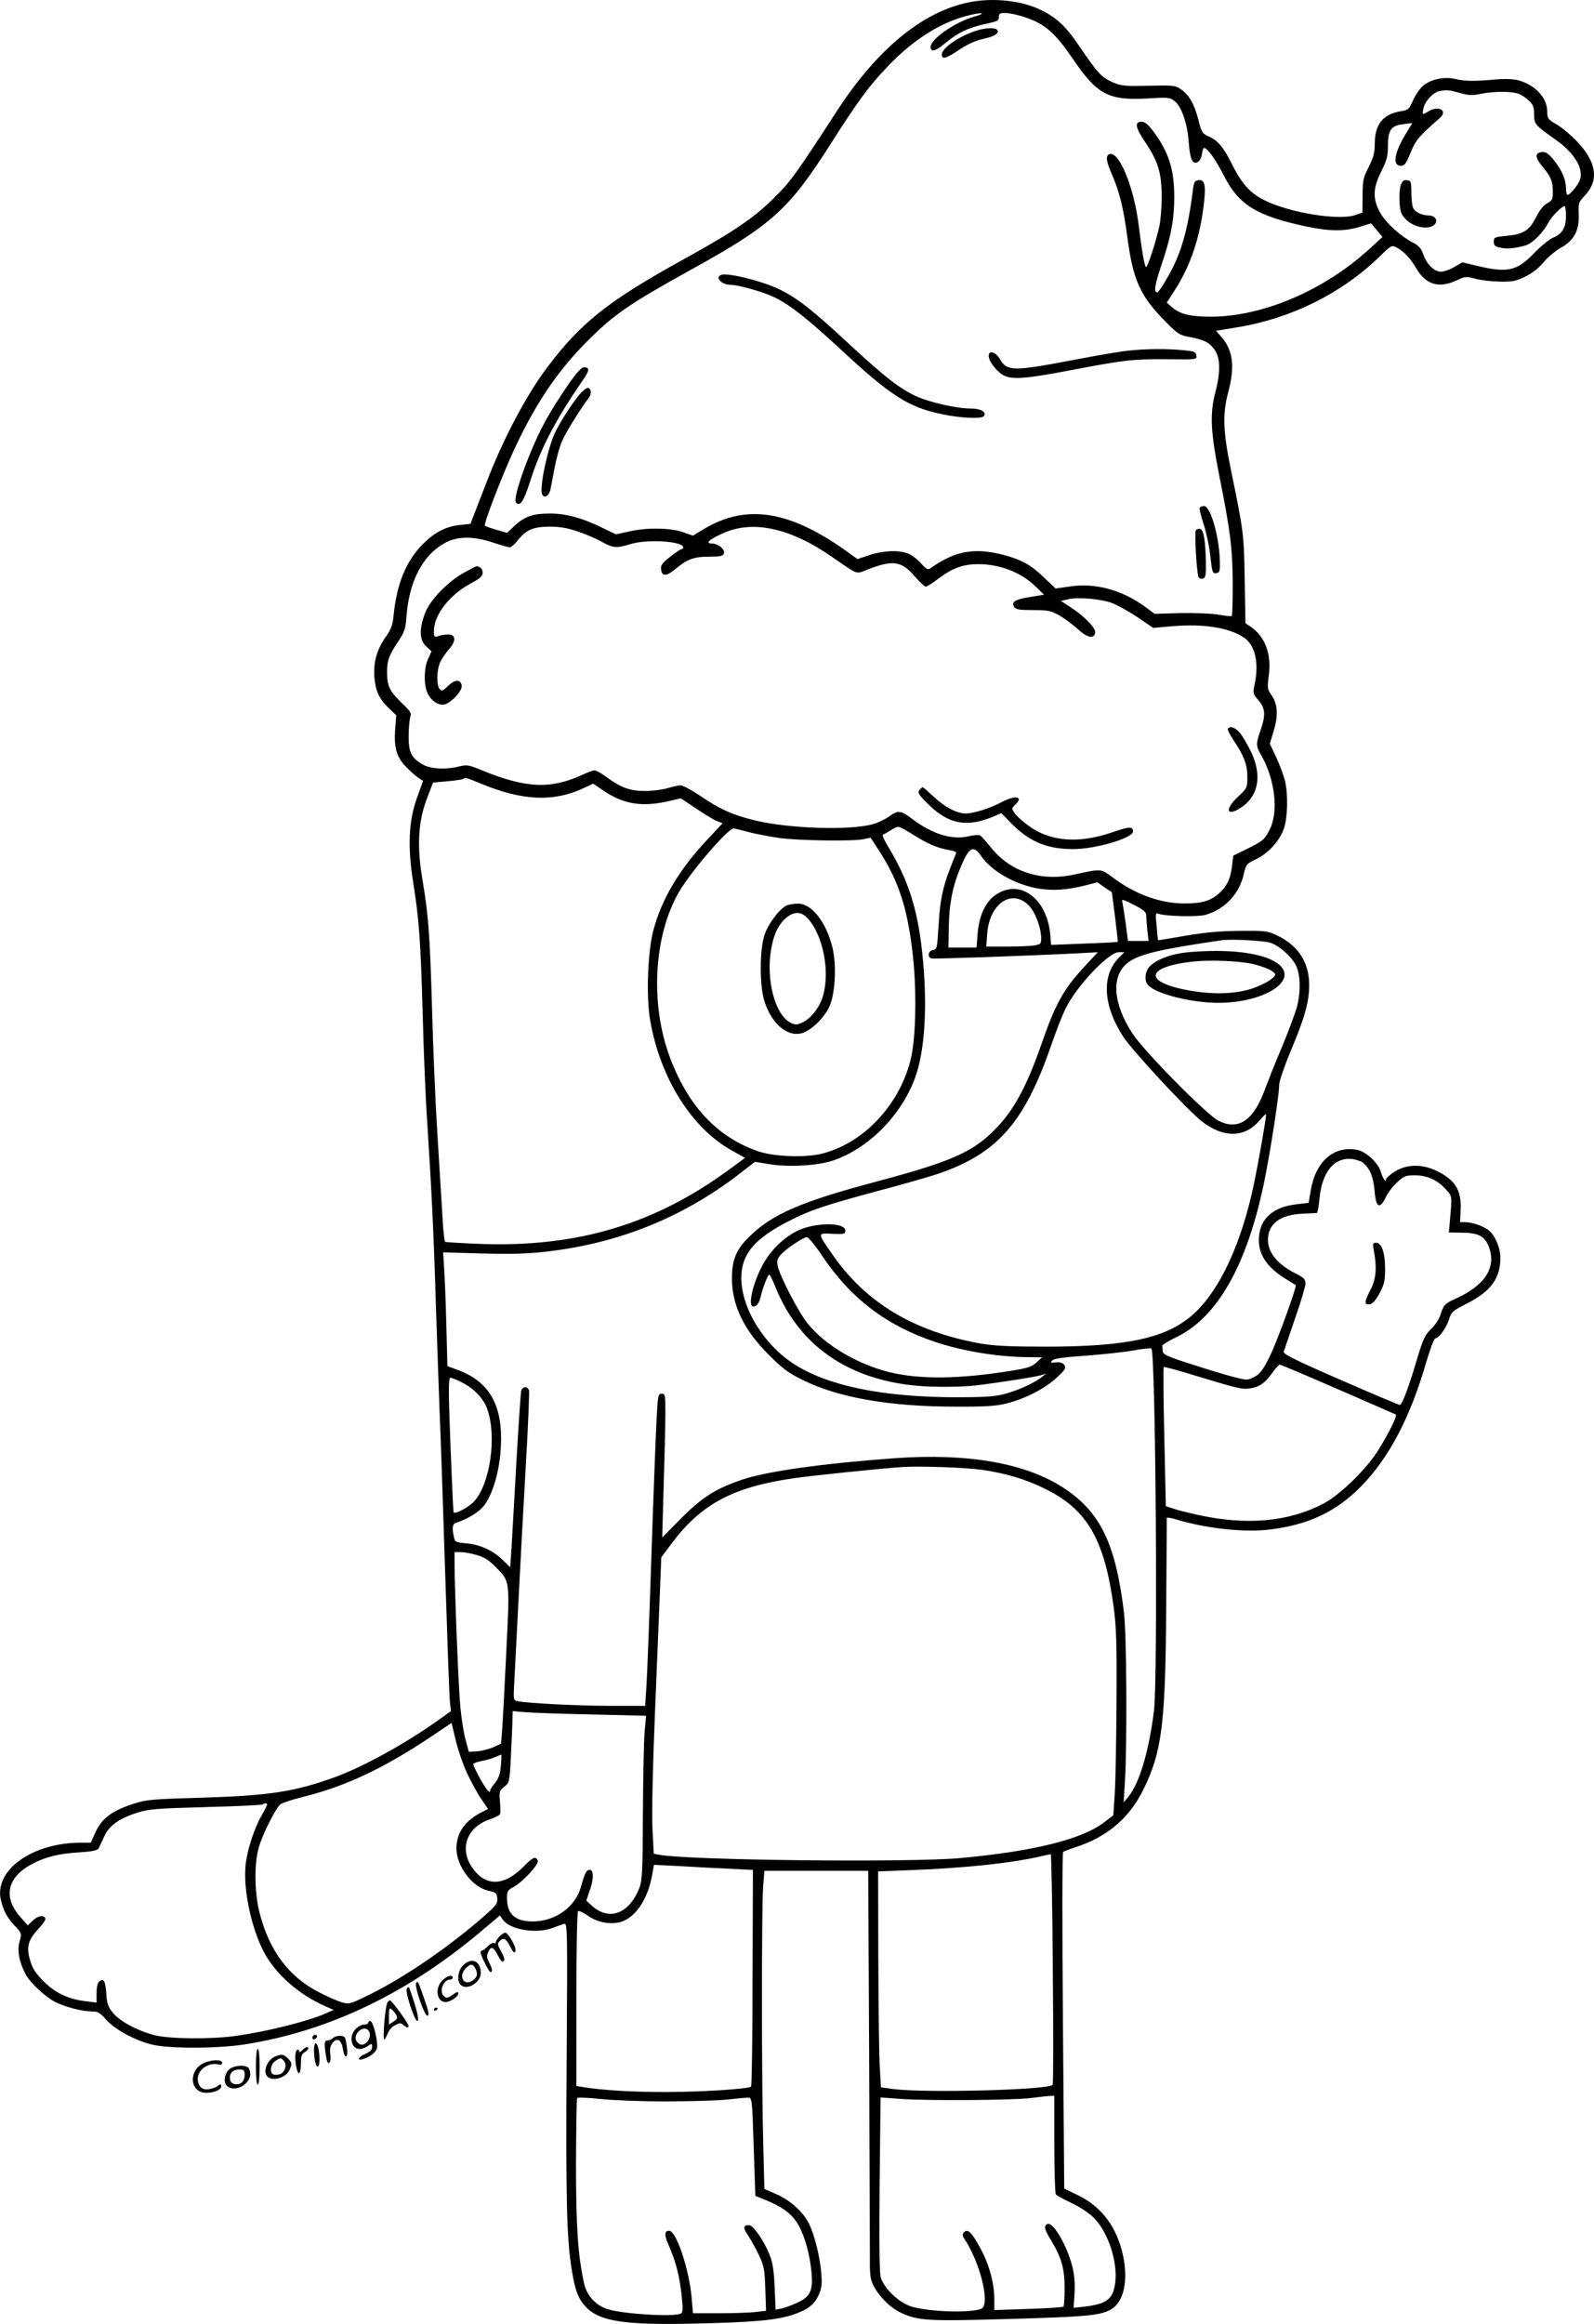
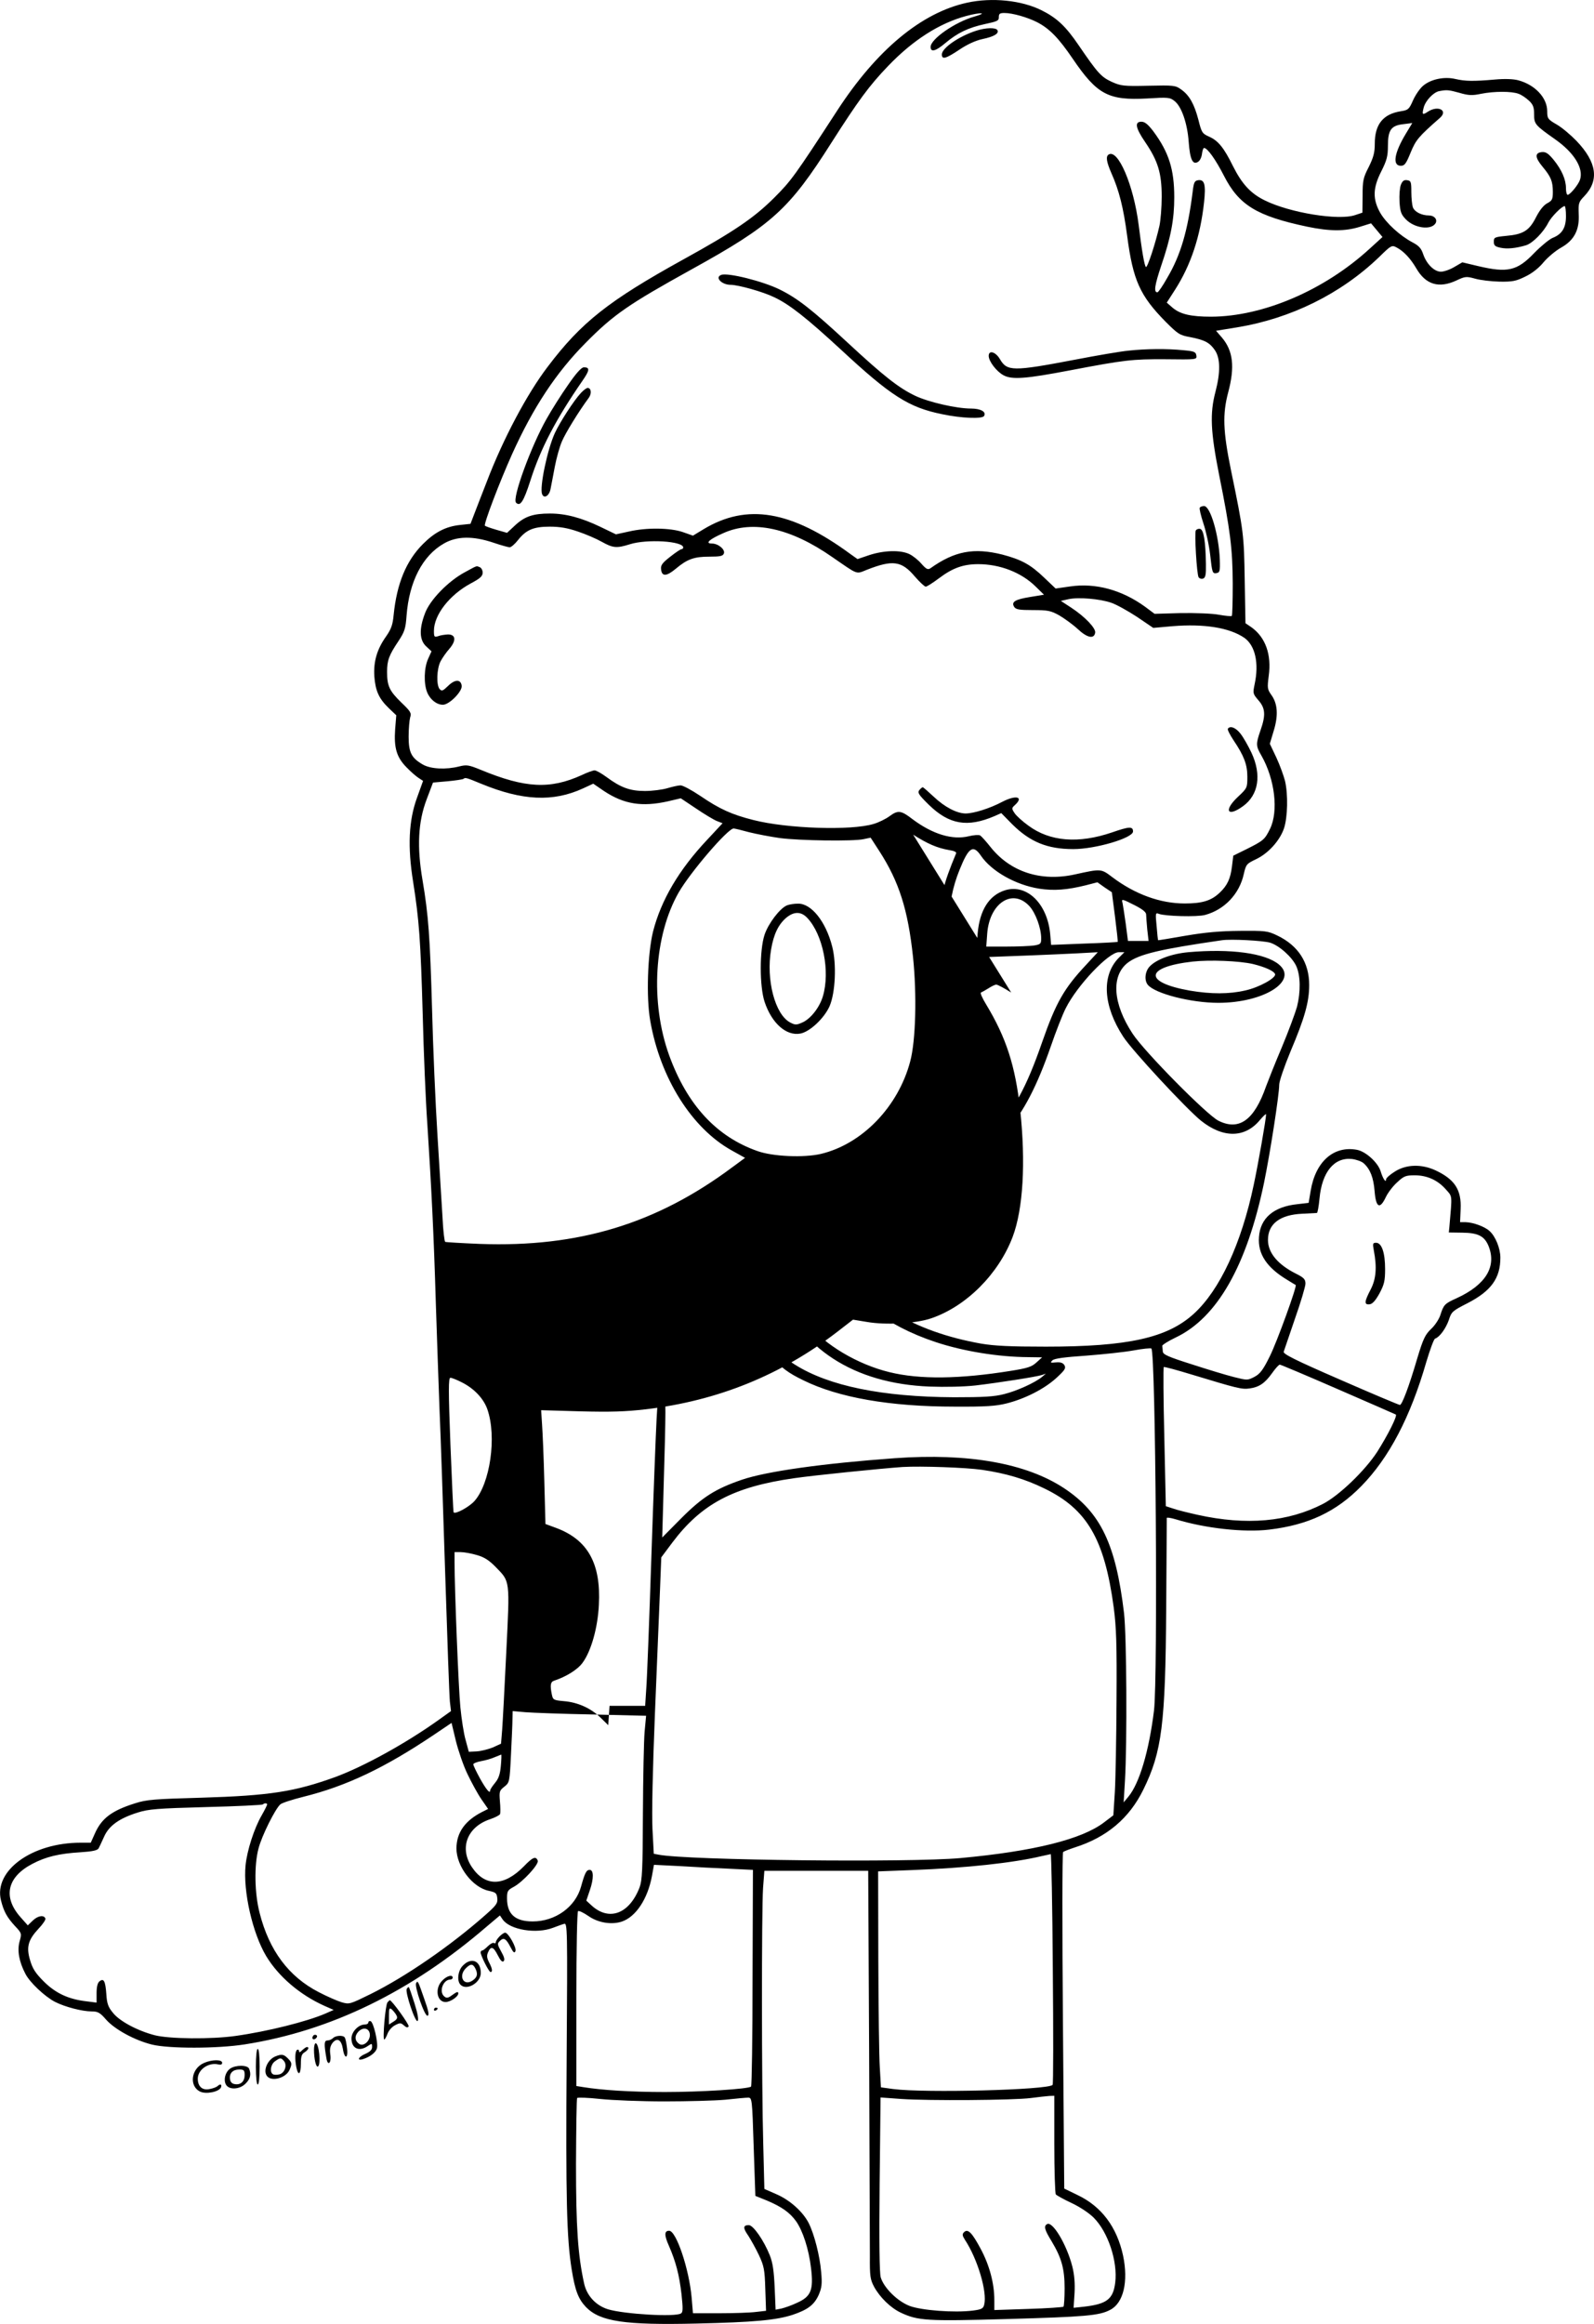
<svg xmlns="http://www.w3.org/2000/svg" version="1.0" viewBox="0 0 850.491 1239.637" preserveAspectRatio="xMidYMid meet">
  <g transform="translate(-376.47,1484.932) scale(0.1,-0.1)" fill="#000000" stroke="none">
-     <path d="M8925 14835 c-244 -53 -483 -252 -693 -575 -228 -351 -247 -376 -336 -465 -107 -107 -214 -180 -486 -330 -398 -220 -544 -335 -723 -572 -110 -144 -238 -385 -325 -613 -23 -58 -51 -132 -64 -165 l-23 -60 -56 -6 c-76 -8 -135 -39 -197 -101 -90 -90 -140 -211 -157 -379 -5 -53 -13 -75 -40 -114 -49 -69 -68 -134 -63 -214 6 -77 24 -118 78 -170 l39 -37 -6 -75 c-7 -99 8 -149 60 -202 23 -24 53 -50 66 -58 l23 -15 -32 -89 c-45 -123 -51 -263 -21 -450 32 -203 40 -313 51 -705 5 -201 16 -466 25 -590 22 -343 34 -583 45 -950 6 -184 15 -443 20 -575 6 -132 19 -523 30 -870 11 -346 22 -653 25 -682 l6 -51 -63 -45 c-177 -127 -403 -251 -555 -307 -216 -78 -349 -99 -713 -110 -252 -7 -293 -10 -355 -30 -124 -39 -179 -80 -215 -163 l-21 -47 -54 0 c-260 0 -465 -149 -425 -308 15 -59 31 -89 75 -137 36 -38 36 -40 24 -82 -13 -48 -3 -107 31 -172 23 -46 104 -122 158 -150 53 -27 145 -51 195 -51 34 0 45 -6 78 -44 46 -52 152 -110 245 -133 91 -22 347 -22 494 1 459 72 888 281 1292 629 l70 59 15 -22 c39 -55 179 -78 268 -44 22 8 48 18 59 21 18 6 19 -13 14 -723 -5 -741 0 -954 27 -1121 18 -112 35 -157 77 -201 75 -76 205 -96 588 -87 308 7 427 18 515 47 80 27 114 53 138 106 16 38 19 58 13 122 -7 86 -37 203 -67 262 -31 60 -100 122 -172 153 l-64 28 -6 240 c-9 310 -9 1247 -1 1365 l7 92 277 0 277 0 5 -967 c2 -533 4 -1022 4 -1088 -1 -107 2 -125 22 -163 31 -57 88 -113 143 -139 92 -43 139 -46 565 -34 418 12 494 18 552 49 71 36 98 151 69 289 -33 153 -115 263 -244 324 l-70 34 -7 894 c-4 491 -4 897 1 901 4 4 33 15 63 25 170 54 290 155 365 308 99 201 118 349 122 967 2 261 3 478 3 482 0 4 21 1 48 -7 157 -48 363 -71 498 -55 209 25 358 95 492 232 148 151 262 368 347 663 20 66 40 122 47 124 24 8 57 54 73 99 14 45 20 49 100 90 126 65 175 133 175 243 0 50 -27 115 -58 142 -26 24 -88 46 -127 47 l-30 0 3 69 c5 103 -31 159 -133 207 -75 35 -157 33 -218 -6 -26 -16 -47 -35 -47 -42 0 -21 -17 4 -29 44 -15 47 -79 105 -126 114 -124 23 -221 -62 -247 -218 l-11 -65 -60 -7 c-126 -13 -198 -74 -205 -175 -7 -91 42 -164 153 -230 22 -14 41 -25 43 -26 8 -6 -100 -304 -138 -380 -36 -73 -52 -94 -82 -110 -37 -19 -38 -19 -110 -1 -40 10 -142 41 -225 68 -126 40 -153 52 -154 68 -1 11 -2 24 -3 30 -1 5 32 26 72 45 221 105 379 383 471 825 33 160 81 470 81 523 0 19 27 97 60 177 76 179 100 265 100 355 0 120 -58 210 -170 264 -52 25 -63 26 -200 25 -106 -1 -184 -8 -290 -26 -80 -14 -146 -25 -146 -24 -1 0 -5 34 -8 75 -7 69 -6 73 11 66 32 -13 206 -18 248 -6 103 28 183 112 206 218 12 52 15 55 65 79 66 31 128 100 150 166 19 59 22 179 5 252 -7 27 -27 83 -46 124 l-35 74 21 70 c25 82 21 145 -14 192 -20 29 -21 36 -13 99 16 115 -17 207 -93 261 l-31 21 -4 230 c-4 242 -5 256 -73 585 -43 210 -46 300 -15 417 36 135 26 221 -33 291 l-32 37 111 18 c287 47 554 178 759 375 65 64 68 65 94 51 38 -20 74 -59 105 -112 50 -86 120 -107 213 -64 47 22 53 23 100 10 28 -8 86 -15 131 -16 70 -1 88 3 137 27 36 17 73 46 98 77 23 27 65 62 94 78 69 39 98 94 93 180 -2 56 0 63 29 93 82 85 68 182 -41 296 -30 31 -77 71 -105 87 -48 28 -51 32 -51 71 0 72 -65 141 -154 165 -26 7 -72 9 -126 4 -115 -10 -157 -9 -210 3 -59 14 -131 -1 -172 -36 -17 -14 -41 -49 -54 -78 -21 -48 -26 -52 -65 -58 -95 -15 -139 -70 -139 -173 0 -48 -7 -73 -32 -124 -30 -58 -33 -73 -33 -154 l-1 -90 -39 -13 c-88 -30 -347 12 -481 78 -76 37 -122 87 -170 182 -49 100 -80 137 -127 158 -38 17 -41 22 -58 90 -22 84 -48 131 -92 162 -30 22 -40 23 -175 20 -133 -3 -147 -1 -196 21 -56 26 -75 47 -176 195 -68 100 -115 145 -197 186 -107 54 -266 70 -398 41z m39 -74 c-103 -29 -234 -120 -234 -162 0 -30 27 -23 78 20 65 55 124 83 212 102 66 14 75 18 74 37 0 18 5 22 30 22 43 0 123 -23 174 -49 66 -34 115 -84 191 -196 130 -191 190 -222 396 -211 113 7 122 6 147 -14 37 -29 68 -119 75 -217 7 -94 21 -125 50 -107 10 6 19 25 21 43 2 17 7 31 11 31 18 0 62 -62 106 -148 80 -157 175 -215 445 -272 120 -25 201 -25 279 -1 l61 19 31 -37 30 -36 -68 -62 c-242 -222 -569 -362 -846 -363 -108 0 -165 13 -206 48 l-31 27 45 70 c83 130 134 282 154 465 10 95 3 123 -32 118 -19 -3 -23 -12 -29 -63 -26 -207 -64 -337 -135 -457 -24 -43 -48 -78 -53 -78 -20 0 -15 36 20 141 52 152 70 248 70 366 0 149 -29 240 -111 351 -29 38 -46 52 -64 52 -38 0 -32 -33 20 -109 68 -100 88 -165 88 -291 0 -58 -6 -127 -12 -155 -21 -94 -64 -224 -72 -220 -8 5 -22 86 -39 225 -27 212 -110 406 -160 375 -16 -10 -12 -38 14 -98 42 -94 65 -186 85 -338 31 -235 68 -317 205 -456 66 -66 75 -72 131 -82 77 -15 104 -29 132 -70 29 -43 30 -117 3 -221 -31 -117 -26 -214 19 -442 60 -298 72 -394 73 -581 0 -93 -2 -171 -5 -173 -3 -3 -34 0 -68 6 -36 7 -126 10 -204 9 l-140 -4 -51 38 c-124 90 -265 128 -400 108 l-77 -11 -61 58 c-73 70 -121 96 -223 123 -152 38 -255 19 -384 -73 -14 -9 -22 -5 -48 24 -17 20 -46 43 -65 52 -47 22 -133 20 -211 -5 l-65 -22 -38 27 c-316 232 -552 272 -784 132 l-56 -34 -54 19 c-67 23 -194 25 -288 3 l-69 -15 -83 40 c-102 49 -186 71 -269 71 -89 0 -134 -15 -185 -62 l-44 -41 -56 16 c-31 9 -59 19 -62 22 -8 7 78 233 145 382 112 248 234 434 393 594 149 151 230 206 564 391 431 238 521 320 748 678 141 221 200 302 301 407 133 139 275 229 417 267 78 21 118 18 44 -3z m2588 -407 c48 -14 68 -15 115 -5 71 14 163 14 200 0 15 -5 40 -22 56 -37 22 -21 27 -35 27 -72 0 -53 5 -58 111 -133 102 -71 154 -155 134 -216 -8 -26 -53 -81 -66 -81 -5 0 -9 16 -9 35 0 47 -23 99 -66 152 -29 35 -42 43 -63 41 -38 -4 -37 -29 5 -79 44 -53 54 -77 54 -134 0 -39 -4 -46 -30 -60 -19 -10 -40 -36 -60 -75 -36 -71 -68 -91 -160 -99 -61 -6 -65 -8 -65 -31 0 -20 7 -26 35 -32 36 -8 83 -3 137 13 35 11 93 69 119 121 16 31 71 87 87 88 4 0 7 -24 7 -54 0 -62 -21 -96 -72 -116 -18 -8 -62 -44 -98 -81 -91 -95 -142 -106 -299 -69 l-84 20 -43 -25 c-23 -14 -56 -25 -71 -25 -36 0 -77 41 -95 94 -10 30 -23 45 -56 62 -68 36 -141 103 -173 158 -41 73 -40 132 6 222 29 58 35 80 35 135 0 85 17 109 83 116 l47 6 -35 -58 c-62 -103 -72 -170 -26 -170 20 0 28 11 52 70 28 68 42 85 156 185 46 40 -9 69 -63 34 -30 -20 -33 -17 -23 22 10 37 52 81 82 87 41 8 51 7 109 -9z m-4704 -2340 c42 -14 100 -39 128 -55 59 -33 79 -35 149 -13 91 29 285 17 285 -17 0 -5 -4 -9 -9 -9 -5 0 -32 -18 -61 -41 -42 -33 -51 -45 -48 -67 4 -39 29 -38 79 4 61 51 97 64 179 64 57 0 72 3 77 17 8 21 -30 53 -64 53 -38 0 -15 22 60 55 158 72 360 28 582 -127 141 -97 125 -92 185 -68 138 54 185 48 256 -36 26 -30 52 -54 58 -54 6 0 38 20 71 45 73 55 130 75 209 75 116 0 229 -44 305 -118 l46 -45 -73 -12 c-81 -13 -103 -26 -86 -53 9 -14 27 -17 100 -17 79 0 95 -3 140 -28 27 -16 72 -48 99 -73 50 -47 87 -55 93 -20 5 24 -56 87 -128 134 l-55 36 40 9 c53 12 169 2 229 -19 27 -9 88 -43 137 -75 l87 -59 102 9 c170 14 305 -8 384 -62 58 -41 79 -135 55 -247 -10 -49 -10 -51 20 -86 37 -42 40 -79 11 -161 -25 -73 -25 -82 5 -134 72 -126 92 -297 46 -391 -28 -57 -35 -63 -125 -108 l-71 -35 -7 -57 c-8 -66 -25 -102 -65 -140 -45 -43 -93 -58 -187 -58 -131 0 -265 49 -386 140 -61 46 -59 46 -200 15 -181 -40 -345 13 -451 147 -23 29 -47 56 -55 61 -7 4 -34 2 -59 -4 -88 -22 -194 10 -302 91 -61 47 -77 49 -123 15 -19 -14 -57 -33 -85 -41 -119 -36 -459 -25 -640 21 -115 29 -180 58 -284 129 -46 31 -93 56 -105 56 -12 0 -43 -7 -70 -15 -27 -8 -81 -15 -120 -15 -80 0 -129 18 -206 75 -26 19 -54 35 -63 35 -8 0 -39 -11 -68 -25 -169 -77 -302 -70 -537 27 -66 27 -77 29 -117 19 -71 -18 -152 -14 -194 10 -61 35 -76 64 -76 149 0 41 4 87 8 102 8 24 3 32 -47 80 -64 62 -76 89 -76 163 0 62 10 89 61 165 32 49 38 65 43 136 14 181 85 319 199 384 69 40 155 41 263 5 41 -14 81 -25 88 -25 8 0 28 17 45 39 43 54 82 71 169 71 53 0 95 -7 150 -26z m-517 -1345 c221 -91 384 -99 545 -25 l54 25 57 -39 c107 -71 203 -86 342 -55 l68 16 81 -54 c44 -30 94 -60 111 -67 l31 -12 -81 -87 c-152 -161 -247 -323 -290 -491 -29 -118 -37 -351 -15 -475 53 -306 222 -575 436 -693 l70 -39 -68 -50 c-405 -302 -821 -428 -1346 -409 -98 4 -182 9 -186 11 -4 3 -11 60 -14 127 -4 68 -16 265 -27 438 -11 173 -24 477 -29 675 -11 386 -19 502 -51 690 -30 176 -24 309 22 430 l34 90 79 7 c43 4 81 10 84 13 9 8 16 6 93 -26z m2306 -272 c77 -49 128 -71 191 -82 27 -4 42 -11 38 -18 -69 -165 -85 -231 -94 -392 -7 -114 -8 -120 -29 -123 -25 -4 -32 -36 -10 -45 11 -4 498 13 780 27 l109 6 -62 -67 c-118 -126 -161 -201 -235 -413 -84 -243 -154 -370 -262 -476 -116 -114 -233 -164 -631 -270 -391 -104 -548 -172 -667 -289 -72 -70 -95 -124 -95 -225 0 -142 63 -274 195 -406 76 -76 105 -98 185 -137 188 -93 463 -141 810 -141 164 -1 219 3 275 17 99 25 201 77 265 135 47 43 53 53 44 69 -8 13 -21 17 -45 15 -30 -3 -32 -2 -19 11 11 10 64 17 181 25 91 7 204 19 253 28 48 9 90 13 94 10 23 -23 35 -1754 14 -1931 -27 -218 -78 -389 -137 -460 l-25 -30 7 115 c12 203 9 776 -5 895 -44 368 -125 537 -320 666 -202 133 -510 188 -902 160 -386 -28 -685 -70 -817 -115 -140 -48 -210 -92 -322 -204 l-103 -104 8 284 c5 156 9 328 9 383 0 93 -1 100 -20 100 -19 0 -20 -9 -27 -135 -4 -74 -17 -407 -28 -740 -11 -333 -23 -647 -27 -697 l-6 -93 -190 0 c-172 0 -439 14 -492 25 -19 4 -21 11 -18 67 2 35 12 236 23 448 11 212 29 552 41 757 12 204 19 378 16 387 -9 24 -36 19 -42 -6 -2 -13 -14 -183 -25 -378 -11 -195 -23 -401 -26 -458 l-7 -103 -41 40 c-51 50 -121 82 -196 88 -55 5 -58 7 -64 36 -10 49 -7 67 12 73 66 22 127 60 153 97 45 62 80 185 86 307 12 221 -59 348 -228 411 l-57 21 -6 226 c-3 125 -9 262 -12 304 l-5 77 208 -6 c162 -4 240 -2 352 11 381 45 720 182 1020 413 l84 65 73 -12 c102 -18 262 -9 344 19 188 64 360 237 435 435 56 149 70 397 40 677 -26 236 -75 386 -182 563 -20 33 -33 61 -27 63 5 2 23 12 39 22 17 11 35 20 42 20 7 1 43 -19 80 -42z m-875 13 c40 -10 114 -24 163 -31 105 -14 393 -18 447 -6 l38 8 46 -71 c106 -164 153 -313 180 -564 21 -201 15 -448 -15 -559 -64 -242 -257 -441 -477 -493 -91 -21 -255 -14 -337 15 -220 77 -376 247 -472 511 -102 283 -81 638 51 869 63 109 262 341 293 341 6 0 43 -9 83 -20z m1237 -126 c57 -83 185 -155 310 -175 79 -12 148 -7 249 18 l62 16 38 -27 39 -26 17 -131 c9 -72 16 -133 14 -134 -2 -1 -82 -6 -179 -9 l-176 -7 -5 58 c-15 162 -124 268 -239 234 -86 -26 -137 -105 -148 -231 l-6 -75 -75 0 -75 0 2 110 c2 120 19 210 58 306 48 119 72 135 114 73z m258 -268 c33 -36 63 -117 63 -172 0 -29 -3 -32 -37 -38 -21 -3 -87 -6 -147 -6 l-109 0 5 69 c12 163 135 244 225 147z m563 4 c41 -21 60 -36 60 -49 0 -10 3 -46 6 -80 l7 -61 -55 0 -55 0 -12 93 c-7 50 -15 100 -17 110 -7 23 -3 22 66 -13z m721 -199 c49 -15 118 -77 140 -125 23 -51 24 -137 4 -217 -9 -32 -45 -130 -81 -216 -37 -87 -74 -181 -84 -208 -63 -181 -144 -239 -254 -184 -61 30 -395 368 -458 464 -106 161 -116 309 -26 379 61 46 172 72 503 120 49 7 217 -2 256 -13z m-809 -83 c-91 -95 -81 -255 26 -419 48 -74 336 -384 415 -448 118 -94 235 -93 315 5 18 21 32 34 32 29 0 -24 -42 -264 -66 -376 -66 -314 -181 -561 -319 -687 -141 -129 -350 -176 -790 -176 -191 0 -273 4 -345 16 -360 64 -618 219 -797 480 -78 113 -78 110 3 106 63 -3 69 -1 69 17 0 44 -154 45 -249 2 -66 -30 -134 -91 -176 -158 -60 -92 -101 -249 -66 -249 18 0 32 19 40 55 10 45 38 115 45 115 4 0 17 -27 31 -61 132 -333 419 -520 825 -536 83 -3 182 -1 245 6 119 14 325 46 355 56 l20 7 -20 -17 c-37 -31 -134 -75 -202 -92 -54 -14 -110 -17 -268 -17 -384 2 -668 60 -849 174 -165 104 -286 301 -286 463 0 125 69 208 250 301 116 60 192 85 473 161 133 35 280 77 327 93 314 107 459 271 600 676 28 82 65 176 81 207 61 122 229 299 283 299 l30 0 -32 -32z m1309 -1094 c35 -32 52 -76 58 -149 7 -88 28 -99 60 -31 12 25 40 61 62 80 34 32 45 36 92 36 66 0 123 -26 166 -75 36 -41 34 -25 19 -200 l-3 -30 72 -1 c84 -1 117 -18 139 -69 46 -111 -13 -209 -170 -281 -63 -28 -69 -35 -86 -89 -7 -22 -29 -56 -50 -75 -31 -30 -42 -52 -73 -155 -45 -154 -82 -250 -93 -250 -5 0 -148 60 -317 134 -244 106 -307 138 -303 150 3 9 30 88 60 176 31 88 56 172 56 187 0 23 -8 32 -50 53 -98 49 -150 112 -150 180 0 86 64 135 184 140 39 2 74 4 77 4 4 1 10 35 14 77 13 141 78 221 173 211 24 -3 52 -13 63 -23z m-2892 -490 c153 -230 345 -376 606 -463 150 -50 337 -80 495 -81 l75 -1 -31 -28 c-25 -23 -48 -30 -135 -44 -274 -44 -487 -47 -649 -7 -169 41 -344 145 -435 258 -50 62 -151 256 -161 310 -5 26 -2 38 17 59 32 34 120 93 139 93 8 -1 44 -43 79 -96z m2754 -715 c166 -72 305 -133 309 -135 10 -6 -42 -109 -99 -199 -65 -100 -202 -232 -288 -277 -187 -97 -409 -117 -671 -59 -49 11 -107 25 -129 33 l-40 13 -8 368 c-5 203 -6 371 -3 374 2 3 71 -16 153 -41 238 -72 263 -79 305 -73 51 7 82 28 121 83 17 24 35 44 40 44 5 0 145 -59 310 -131z m-4673 36 c65 -33 115 -86 135 -143 51 -146 15 -397 -70 -491 -29 -31 -100 -70 -110 -59 -2 1 -9 164 -17 361 -11 290 -11 357 0 357 7 0 35 -11 62 -25z m2774 -466 c129 -19 230 -49 334 -100 227 -110 320 -270 369 -634 14 -106 17 -197 15 -495 -1 -201 -5 -421 -9 -490 l-8 -124 -50 -38 c-118 -90 -375 -154 -765 -190 -274 -25 -1456 -12 -1611 18 l-26 5 -7 132 c-4 82 1 315 13 612 11 264 23 560 27 659 l7 178 59 79 c155 206 326 297 648 343 109 16 466 52 580 60 98 6 343 -3 424 -15z m-2694 -455 c39 -11 65 -28 100 -64 77 -79 75 -65 56 -453 -9 -188 -19 -375 -22 -415 l-6 -74 -44 -20 c-25 -10 -64 -20 -87 -21 l-41 -2 -17 63 c-10 34 -22 113 -28 175 -10 100 -31 632 -31 772 l0 55 33 0 c18 0 57 -7 87 -16z m614 -850 l288 -7 -8 -86 c-4 -47 -8 -243 -9 -436 -1 -302 -4 -356 -18 -394 -55 -142 -164 -182 -258 -94 l-26 24 19 56 c21 61 21 108 -1 108 -18 0 -26 -17 -46 -89 -30 -109 -137 -186 -258 -186 -94 0 -137 39 -137 123 0 38 3 44 35 61 50 27 136 121 129 140 -10 26 -27 19 -74 -30 -106 -108 -206 -110 -277 -5 -69 102 -26 215 96 256 27 9 52 22 54 28 2 7 2 37 -1 68 -4 52 -3 57 24 78 27 22 28 23 35 169 4 81 8 167 8 191 l1 43 68 -6 c37 -3 197 -9 356 -12z m-665 -318 c21 -44 54 -105 74 -134 l36 -52 -32 -16 c-92 -47 -136 -110 -137 -194 0 -97 87 -210 174 -227 36 -8 41 -12 44 -39 3 -27 -5 -38 -65 -91 -186 -164 -423 -327 -610 -420 -112 -55 -114 -56 -156 -44 -23 7 -78 31 -122 54 -159 82 -264 221 -315 422 -27 103 -30 255 -6 344 17 67 89 211 116 235 8 8 64 26 124 41 229 57 434 154 701 334 l89 60 23 -96 c13 -52 40 -132 62 -177z m178 44 c-4 -45 -12 -68 -31 -91 -14 -17 -26 -35 -26 -40 0 -21 -21 4 -55 65 -19 35 -35 68 -35 74 0 5 19 13 42 17 22 4 55 13 72 21 17 7 33 13 35 14 2 0 1 -27 -2 -60z m-1247 -206 c0 -4 -13 -30 -29 -58 -40 -69 -78 -187 -86 -266 -14 -139 37 -363 110 -485 66 -109 179 -206 310 -265 l50 -22 -43 -19 c-99 -43 -310 -96 -482 -120 -129 -18 -352 -16 -430 4 -92 24 -188 75 -223 120 -25 30 -32 49 -35 100 -5 70 -14 86 -37 67 -10 -8 -15 -30 -15 -63 l0 -50 -55 7 c-95 11 -164 43 -227 106 -45 45 -60 69 -73 114 -21 70 -10 108 46 168 22 23 38 47 36 53 -7 21 -40 16 -67 -10 l-27 -26 -40 45 c-94 107 -70 213 64 283 72 38 142 55 257 62 64 4 91 10 97 21 4 8 18 37 30 64 26 57 80 96 179 127 57 18 103 22 363 29 164 4 301 11 304 14 8 8 23 8 23 0z m4192 -876 c3 -337 3 -616 -1 -620 -24 -27 -681 -44 -851 -22 l-65 9 -6 105 c-4 58 -7 317 -8 576 l-1 471 183 7 c285 11 538 38 692 75 22 5 43 9 46 10 3 1 9 -275 11 -611z m-1724 533 l124 -6 -2 -575 c0 -316 -4 -578 -8 -581 -14 -13 -267 -29 -460 -29 -180 0 -336 10 -434 26 l-38 6 0 463 c0 279 4 466 9 470 6 3 30 -9 55 -26 51 -36 123 -48 178 -30 75 25 138 120 161 242 l11 61 140 -7 c78 -5 196 -11 264 -14z m-348 -1241 c124 0 270 4 325 9 55 6 110 11 121 11 21 0 22 -4 30 -262 l9 -262 62 -25 c78 -33 122 -64 155 -110 36 -51 68 -148 80 -250 14 -117 0 -152 -74 -185 -29 -14 -67 -27 -84 -31 l-31 -6 -5 118 c-4 88 -10 132 -26 172 -31 78 -88 161 -112 161 -31 0 -32 -15 -3 -56 14 -22 40 -68 57 -104 27 -58 31 -77 34 -181 l4 -116 -53 -6 c-30 -4 -118 -7 -195 -7 l-142 0 -7 83 c-13 151 -82 357 -120 357 -26 0 -27 -23 -1 -81 37 -85 55 -155 67 -258 8 -76 8 -96 -3 -102 -30 -20 -302 -4 -389 22 -65 20 -114 73 -128 139 -33 151 -43 298 -43 637 1 189 3 346 6 351 2 4 58 2 123 -5 65 -7 219 -13 343 -13z m2080 -227 c0 -142 4 -263 8 -269 4 -5 41 -26 84 -46 43 -20 94 -54 118 -78 77 -77 129 -234 115 -347 -11 -88 -45 -114 -166 -128 l-56 -6 5 78 c3 53 -1 99 -12 143 -30 117 -106 244 -135 225 -18 -10 -13 -30 24 -90 54 -90 70 -148 70 -252 0 -50 -3 -94 -6 -98 -4 -3 -88 -9 -188 -12 l-181 -6 0 54 c0 88 -26 185 -72 271 -47 88 -69 111 -90 90 -10 -10 -9 -18 5 -40 68 -103 120 -279 103 -346 -5 -21 -14 -26 -62 -32 -98 -12 -272 1 -336 25 -65 25 -137 96 -154 152 -7 22 -9 197 -6 497 l5 463 111 -8 c142 -10 600 -7 691 5 39 5 82 10 98 11 l27 1 0 -257z M8975 14686 c-92 -29 -185 -93 -185 -127 0 -29 21 -23 93 25 43 29 87 49 124 57 62 13 90 30 79 48 -9 14 -61 13 -111 -3z M7613 13383 c-36 -13 2 -53 50 -53 40 0 173 -37 232 -66 82 -38 176 -113 358 -281 264 -245 360 -307 538 -343 103 -22 214 -26 224 -10 14 22 -17 40 -69 40 -78 0 -226 34 -298 68 -88 42 -168 105 -359 282 -193 179 -269 238 -364 285 -89 44 -276 91 -312 78z M9787 12979 c-43 -4 -171 -26 -285 -48 -336 -64 -364 -63 -403 4 -23 38 -59 48 -59 16 0 -29 42 -84 80 -104 46 -24 119 -18 355 27 289 55 330 60 508 59 168 -2 168 -2 165 20 -3 19 -11 23 -68 28 -88 9 -199 8 -293 -2z M6797 12798 c-36 -51 -88 -133 -116 -183 -82 -144 -185 -425 -163 -447 22 -22 40 4 76 116 55 173 136 328 279 535 38 55 40 71 7 71 -13 0 -41 -31 -83 -92z M6864 12753 c-38 -41 -111 -154 -139 -214 -40 -88 -82 -289 -68 -325 10 -27 38 -10 45 26 4 19 14 73 23 120 9 47 26 108 38 135 18 43 89 159 143 232 17 23 13 53 -6 53 -6 0 -22 -12 -36 -27z M10166 12141 c-3 -5 6 -42 19 -82 14 -41 31 -118 37 -172 10 -91 12 -98 32 -95 19 3 21 9 19 73 -5 129 -50 285 -84 285 -10 0 -20 -4 -23 -9z M10145 12020 c-8 -13 5 -234 15 -250 5 -7 15 -10 24 -7 13 5 16 21 15 79 -2 121 -12 182 -31 186 -9 2 -19 -2 -23 -8z M11239 13863 c-6 -15 -9 -56 -7 -90 3 -53 9 -68 33 -93 46 -48 135 -60 159 -22 12 20 -6 42 -35 42 -39 0 -77 19 -86 44 -4 12 -8 48 -8 81 0 54 -2 60 -22 63 -17 3 -26 -4 -34 -25z M6245 11797 c-88 -47 -187 -148 -213 -220 -32 -84 -29 -142 6 -175 l29 -27 -18 -40 c-22 -48 -24 -133 -5 -179 16 -39 51 -66 84 -66 34 0 105 72 100 102 -5 35 -36 34 -72 -1 -29 -28 -34 -30 -46 -17 -18 23 -15 107 5 147 10 19 31 49 47 67 38 44 35 77 -7 77 -16 -1 -40 -4 -52 -9 -21 -7 -23 -4 -23 28 0 86 84 193 198 254 49 26 62 38 62 57 0 12 -7 26 -16 29 -19 7 -9 11 -79 -27z M10316 10962 c-3 -5 11 -32 30 -61 56 -83 74 -130 74 -195 0 -59 -1 -61 -50 -107 -78 -73 -57 -111 27 -50 83 60 100 167 45 285 -17 36 -43 82 -58 101 -25 33 -56 45 -68 27z M8670 10635 c-11 -14 -4 -25 51 -79 108 -105 205 -122 350 -60 l36 16 59 -60 c95 -94 187 -132 325 -132 119 0 319 59 319 94 0 28 -20 27 -112 -5 -179 -61 -331 -49 -446 36 -32 23 -65 53 -74 67 -16 24 -16 27 2 43 49 45 5 55 -68 17 -66 -35 -152 -62 -196 -62 -47 1 -111 34 -170 90 -29 27 -55 50 -58 50 -3 0 -11 -7 -18 -15z M7964 10020 c-38 -15 -100 -97 -120 -157 -27 -82 -27 -274 0 -357 38 -115 116 -184 191 -170 50 9 127 81 156 146 31 72 38 225 14 318 -34 134 -112 231 -183 229 -20 0 -46 -4 -58 -9z m108 -67 c84 -89 123 -286 83 -419 -18 -60 -67 -122 -112 -140 -29 -13 -37 -12 -62 1 -81 42 -130 228 -102 390 14 82 39 133 81 169 41 34 79 34 112 -1z M10105 9770 c-88 -8 -170 -38 -206 -76 -25 -26 -30 -74 -10 -98 39 -47 230 -96 376 -96 243 0 428 117 324 204 -72 61 -258 86 -484 66z m345 -63 c65 -16 112 -37 118 -54 6 -20 -85 -71 -159 -87 -86 -20 -182 -20 -295 -1 -250 44 -242 126 14 155 93 10 247 4 322 -13z M11095 8178 c17 -89 12 -151 -17 -207 -34 -65 -36 -83 -5 -79 15 2 31 20 52 58 25 47 30 66 30 130 0 87 -18 140 -48 140 -18 0 -19 -4 -12 -42z M6430 4520 c-11 -11 -20 -25 -20 -31 0 -5 -4 -8 -10 -4 -5 3 -20 -5 -32 -17 -13 -13 -26 -23 -30 -23 -5 0 -8 -4 -9 -10 0 -16 44 -105 53 -105 12 0 10 18 -8 52 -12 24 -13 36 -5 54 15 34 28 30 52 -17 14 -28 24 -38 31 -31 7 7 3 23 -13 51 -21 38 -22 43 -7 57 20 20 33 13 57 -34 15 -29 21 -33 26 -20 7 17 -38 98 -55 98 -6 0 -19 -9 -30 -20z M6235 4365 c-27 -26 -34 -82 -13 -103 33 -33 108 11 108 63 0 65 -50 86 -95 40z m65 -14 c16 -31 12 -49 -15 -67 -47 -31 -76 25 -35 66 25 25 37 25 50 1z M6125 4285 c-42 -41 -30 -115 17 -115 26 0 68 29 68 46 0 11 -8 9 -30 -7 -24 -18 -32 -20 -45 -9 -30 25 -6 90 33 90 7 0 12 5 12 10 0 18 -31 10 -55 -15z M5985 4271 c-10 -18 46 -180 61 -174 10 3 5 26 -18 91 -34 98 -34 97 -43 83z M5935 4240 c-10 -16 46 -183 58 -171 6 6 1 38 -17 95 -15 47 -28 86 -31 86 -2 0 -7 -4 -10 -10z M5832 4168 c-11 -14 -27 -198 -17 -198 3 0 11 14 17 30 6 17 23 37 40 46 27 14 31 14 48 -1 12 -11 20 -13 25 -5 5 8 -90 140 -101 140 -1 0 -6 -6 -12 -12z m48 -69 c7 -13 4 -21 -15 -33 l-25 -16 0 46 c0 41 2 45 16 34 8 -8 19 -21 24 -31z M6080 4129 c0 -5 5 -7 10 -4 6 3 10 8 10 11 0 2 -4 4 -10 4 -5 0 -10 -5 -10 -11z M5730 4061 c0 -6 -8 -11 -19 -11 -34 0 -71 -39 -71 -74 0 -54 41 -73 88 -40 21 14 22 14 22 -6 0 -15 -11 -25 -35 -36 -39 -16 -49 -40 -12 -28 37 12 67 35 73 58 7 29 -18 138 -34 144 -6 2 -12 -1 -12 -7z m8 -62 c4 -34 -32 -68 -56 -53 -24 16 -27 42 -6 65 25 27 58 21 62 -12z M5435 3989 c-10 -15 3 -25 16 -12 7 7 7 13 1 17 -6 3 -14 1 -17 -5z M5542 3978 c-7 -7 -20 -13 -30 -13 -18 0 -19 -18 -6 -93 7 -47 28 -29 21 19 -4 28 0 45 12 61 25 30 47 17 55 -31 9 -59 30 -54 22 5 -3 25 -8 50 -12 55 -8 13 -48 11 -62 -3z M5440 3916 c0 -49 11 -96 21 -90 17 10 6 124 -12 124 -5 0 -9 -15 -9 -34z M5377 3913 c-11 -12 -17 -13 -17 -5 0 7 -4 10 -10 7 -11 -7 -13 -48 -4 -94 10 -48 24 -37 24 19 0 39 4 53 20 62 20 13 27 28 12 28 -4 0 -15 -8 -25 -17z M5130 3825 c0 -57 4 -95 10 -95 6 0 10 38 10 95 0 57 -4 95 -10 95 -6 0 -10 -38 -10 -95z M5234 3880 c-44 -18 -69 -81 -42 -108 27 -27 98 -6 117 35 15 33 14 40 -9 63 -22 22 -33 23 -66 10z m46 -25 c18 -22 4 -64 -25 -71 -13 -3 -29 -3 -34 1 -19 11 -12 53 11 69 28 20 32 20 48 1z M4853 3845 c-69 -30 -81 -124 -20 -153 32 -15 101 -1 111 23 6 17 -5 20 -19 6 -6 -5 -24 -12 -41 -15 -39 -9 -64 13 -64 55 0 49 59 89 110 76 13 -3 20 0 20 9 0 18 -54 18 -97 -1z M4993 3815 c-26 -18 -37 -59 -23 -85 16 -30 74 -27 105 5 25 24 31 49 19 79 -8 21 -72 21 -101 1z m77 -34 c0 -34 -20 -54 -52 -49 -15 2 -24 11 -26 26 -5 32 15 52 49 52 25 0 29 -4 29 -29z" />
+     <path d="M8925 14835 c-244 -53 -483 -252 -693 -575 -228 -351 -247 -376 -336 -465 -107 -107 -214 -180 -486 -330 -398 -220 -544 -335 -723 -572 -110 -144 -238 -385 -325 -613 -23 -58 -51 -132 -64 -165 l-23 -60 -56 -6 c-76 -8 -135 -39 -197 -101 -90 -90 -140 -211 -157 -379 -5 -53 -13 -75 -40 -114 -49 -69 -68 -134 -63 -214 6 -77 24 -118 78 -170 l39 -37 -6 -75 c-7 -99 8 -149 60 -202 23 -24 53 -50 66 -58 l23 -15 -32 -89 c-45 -123 -51 -263 -21 -450 32 -203 40 -313 51 -705 5 -201 16 -466 25 -590 22 -343 34 -583 45 -950 6 -184 15 -443 20 -575 6 -132 19 -523 30 -870 11 -346 22 -653 25 -682 l6 -51 -63 -45 c-177 -127 -403 -251 -555 -307 -216 -78 -349 -99 -713 -110 -252 -7 -293 -10 -355 -30 -124 -39 -179 -80 -215 -163 l-21 -47 -54 0 c-260 0 -465 -149 -425 -308 15 -59 31 -89 75 -137 36 -38 36 -40 24 -82 -13 -48 -3 -107 31 -172 23 -46 104 -122 158 -150 53 -27 145 -51 195 -51 34 0 45 -6 78 -44 46 -52 152 -110 245 -133 91 -22 347 -22 494 1 459 72 888 281 1292 629 l70 59 15 -22 c39 -55 179 -78 268 -44 22 8 48 18 59 21 18 6 19 -13 14 -723 -5 -741 0 -954 27 -1121 18 -112 35 -157 77 -201 75 -76 205 -96 588 -87 308 7 427 18 515 47 80 27 114 53 138 106 16 38 19 58 13 122 -7 86 -37 203 -67 262 -31 60 -100 122 -172 153 l-64 28 -6 240 c-9 310 -9 1247 -1 1365 l7 92 277 0 277 0 5 -967 c2 -533 4 -1022 4 -1088 -1 -107 2 -125 22 -163 31 -57 88 -113 143 -139 92 -43 139 -46 565 -34 418 12 494 18 552 49 71 36 98 151 69 289 -33 153 -115 263 -244 324 l-70 34 -7 894 c-4 491 -4 897 1 901 4 4 33 15 63 25 170 54 290 155 365 308 99 201 118 349 122 967 2 261 3 478 3 482 0 4 21 1 48 -7 157 -48 363 -71 498 -55 209 25 358 95 492 232 148 151 262 368 347 663 20 66 40 122 47 124 24 8 57 54 73 99 14 45 20 49 100 90 126 65 175 133 175 243 0 50 -27 115 -58 142 -26 24 -88 46 -127 47 l-30 0 3 69 c5 103 -31 159 -133 207 -75 35 -157 33 -218 -6 -26 -16 -47 -35 -47 -42 0 -21 -17 4 -29 44 -15 47 -79 105 -126 114 -124 23 -221 -62 -247 -218 l-11 -65 -60 -7 c-126 -13 -198 -74 -205 -175 -7 -91 42 -164 153 -230 22 -14 41 -25 43 -26 8 -6 -100 -304 -138 -380 -36 -73 -52 -94 -82 -110 -37 -19 -38 -19 -110 -1 -40 10 -142 41 -225 68 -126 40 -153 52 -154 68 -1 11 -2 24 -3 30 -1 5 32 26 72 45 221 105 379 383 471 825 33 160 81 470 81 523 0 19 27 97 60 177 76 179 100 265 100 355 0 120 -58 210 -170 264 -52 25 -63 26 -200 25 -106 -1 -184 -8 -290 -26 -80 -14 -146 -25 -146 -24 -1 0 -5 34 -8 75 -7 69 -6 73 11 66 32 -13 206 -18 248 -6 103 28 183 112 206 218 12 52 15 55 65 79 66 31 128 100 150 166 19 59 22 179 5 252 -7 27 -27 83 -46 124 l-35 74 21 70 c25 82 21 145 -14 192 -20 29 -21 36 -13 99 16 115 -17 207 -93 261 l-31 21 -4 230 c-4 242 -5 256 -73 585 -43 210 -46 300 -15 417 36 135 26 221 -33 291 l-32 37 111 18 c287 47 554 178 759 375 65 64 68 65 94 51 38 -20 74 -59 105 -112 50 -86 120 -107 213 -64 47 22 53 23 100 10 28 -8 86 -15 131 -16 70 -1 88 3 137 27 36 17 73 46 98 77 23 27 65 62 94 78 69 39 98 94 93 180 -2 56 0 63 29 93 82 85 68 182 -41 296 -30 31 -77 71 -105 87 -48 28 -51 32 -51 71 0 72 -65 141 -154 165 -26 7 -72 9 -126 4 -115 -10 -157 -9 -210 3 -59 14 -131 -1 -172 -36 -17 -14 -41 -49 -54 -78 -21 -48 -26 -52 -65 -58 -95 -15 -139 -70 -139 -173 0 -48 -7 -73 -32 -124 -30 -58 -33 -73 -33 -154 l-1 -90 -39 -13 c-88 -30 -347 12 -481 78 -76 37 -122 87 -170 182 -49 100 -80 137 -127 158 -38 17 -41 22 -58 90 -22 84 -48 131 -92 162 -30 22 -40 23 -175 20 -133 -3 -147 -1 -196 21 -56 26 -75 47 -176 195 -68 100 -115 145 -197 186 -107 54 -266 70 -398 41z m39 -74 c-103 -29 -234 -120 -234 -162 0 -30 27 -23 78 20 65 55 124 83 212 102 66 14 75 18 74 37 0 18 5 22 30 22 43 0 123 -23 174 -49 66 -34 115 -84 191 -196 130 -191 190 -222 396 -211 113 7 122 6 147 -14 37 -29 68 -119 75 -217 7 -94 21 -125 50 -107 10 6 19 25 21 43 2 17 7 31 11 31 18 0 62 -62 106 -148 80 -157 175 -215 445 -272 120 -25 201 -25 279 -1 l61 19 31 -37 30 -36 -68 -62 c-242 -222 -569 -362 -846 -363 -108 0 -165 13 -206 48 l-31 27 45 70 c83 130 134 282 154 465 10 95 3 123 -32 118 -19 -3 -23 -12 -29 -63 -26 -207 -64 -337 -135 -457 -24 -43 -48 -78 -53 -78 -20 0 -15 36 20 141 52 152 70 248 70 366 0 149 -29 240 -111 351 -29 38 -46 52 -64 52 -38 0 -32 -33 20 -109 68 -100 88 -165 88 -291 0 -58 -6 -127 -12 -155 -21 -94 -64 -224 -72 -220 -8 5 -22 86 -39 225 -27 212 -110 406 -160 375 -16 -10 -12 -38 14 -98 42 -94 65 -186 85 -338 31 -235 68 -317 205 -456 66 -66 75 -72 131 -82 77 -15 104 -29 132 -70 29 -43 30 -117 3 -221 -31 -117 -26 -214 19 -442 60 -298 72 -394 73 -581 0 -93 -2 -171 -5 -173 -3 -3 -34 0 -68 6 -36 7 -126 10 -204 9 l-140 -4 -51 38 c-124 90 -265 128 -400 108 l-77 -11 -61 58 c-73 70 -121 96 -223 123 -152 38 -255 19 -384 -73 -14 -9 -22 -5 -48 24 -17 20 -46 43 -65 52 -47 22 -133 20 -211 -5 l-65 -22 -38 27 c-316 232 -552 272 -784 132 l-56 -34 -54 19 c-67 23 -194 25 -288 3 l-69 -15 -83 40 c-102 49 -186 71 -269 71 -89 0 -134 -15 -185 -62 l-44 -41 -56 16 c-31 9 -59 19 -62 22 -8 7 78 233 145 382 112 248 234 434 393 594 149 151 230 206 564 391 431 238 521 320 748 678 141 221 200 302 301 407 133 139 275 229 417 267 78 21 118 18 44 -3z m2588 -407 c48 -14 68 -15 115 -5 71 14 163 14 200 0 15 -5 40 -22 56 -37 22 -21 27 -35 27 -72 0 -53 5 -58 111 -133 102 -71 154 -155 134 -216 -8 -26 -53 -81 -66 -81 -5 0 -9 16 -9 35 0 47 -23 99 -66 152 -29 35 -42 43 -63 41 -38 -4 -37 -29 5 -79 44 -53 54 -77 54 -134 0 -39 -4 -46 -30 -60 -19 -10 -40 -36 -60 -75 -36 -71 -68 -91 -160 -99 -61 -6 -65 -8 -65 -31 0 -20 7 -26 35 -32 36 -8 83 -3 137 13 35 11 93 69 119 121 16 31 71 87 87 88 4 0 7 -24 7 -54 0 -62 -21 -96 -72 -116 -18 -8 -62 -44 -98 -81 -91 -95 -142 -106 -299 -69 l-84 20 -43 -25 c-23 -14 -56 -25 -71 -25 -36 0 -77 41 -95 94 -10 30 -23 45 -56 62 -68 36 -141 103 -173 158 -41 73 -40 132 6 222 29 58 35 80 35 135 0 85 17 109 83 116 l47 6 -35 -58 c-62 -103 -72 -170 -26 -170 20 0 28 11 52 70 28 68 42 85 156 185 46 40 -9 69 -63 34 -30 -20 -33 -17 -23 22 10 37 52 81 82 87 41 8 51 7 109 -9z m-4704 -2340 c42 -14 100 -39 128 -55 59 -33 79 -35 149 -13 91 29 285 17 285 -17 0 -5 -4 -9 -9 -9 -5 0 -32 -18 -61 -41 -42 -33 -51 -45 -48 -67 4 -39 29 -38 79 4 61 51 97 64 179 64 57 0 72 3 77 17 8 21 -30 53 -64 53 -38 0 -15 22 60 55 158 72 360 28 582 -127 141 -97 125 -92 185 -68 138 54 185 48 256 -36 26 -30 52 -54 58 -54 6 0 38 20 71 45 73 55 130 75 209 75 116 0 229 -44 305 -118 l46 -45 -73 -12 c-81 -13 -103 -26 -86 -53 9 -14 27 -17 100 -17 79 0 95 -3 140 -28 27 -16 72 -48 99 -73 50 -47 87 -55 93 -20 5 24 -56 87 -128 134 l-55 36 40 9 c53 12 169 2 229 -19 27 -9 88 -43 137 -75 l87 -59 102 9 c170 14 305 -8 384 -62 58 -41 79 -135 55 -247 -10 -49 -10 -51 20 -86 37 -42 40 -79 11 -161 -25 -73 -25 -82 5 -134 72 -126 92 -297 46 -391 -28 -57 -35 -63 -125 -108 l-71 -35 -7 -57 c-8 -66 -25 -102 -65 -140 -45 -43 -93 -58 -187 -58 -131 0 -265 49 -386 140 -61 46 -59 46 -200 15 -181 -40 -345 13 -451 147 -23 29 -47 56 -55 61 -7 4 -34 2 -59 -4 -88 -22 -194 10 -302 91 -61 47 -77 49 -123 15 -19 -14 -57 -33 -85 -41 -119 -36 -459 -25 -640 21 -115 29 -180 58 -284 129 -46 31 -93 56 -105 56 -12 0 -43 -7 -70 -15 -27 -8 -81 -15 -120 -15 -80 0 -129 18 -206 75 -26 19 -54 35 -63 35 -8 0 -39 -11 -68 -25 -169 -77 -302 -70 -537 27 -66 27 -77 29 -117 19 -71 -18 -152 -14 -194 10 -61 35 -76 64 -76 149 0 41 4 87 8 102 8 24 3 32 -47 80 -64 62 -76 89 -76 163 0 62 10 89 61 165 32 49 38 65 43 136 14 181 85 319 199 384 69 40 155 41 263 5 41 -14 81 -25 88 -25 8 0 28 17 45 39 43 54 82 71 169 71 53 0 95 -7 150 -26z m-517 -1345 c221 -91 384 -99 545 -25 l54 25 57 -39 c107 -71 203 -86 342 -55 l68 16 81 -54 c44 -30 94 -60 111 -67 l31 -12 -81 -87 c-152 -161 -247 -323 -290 -491 -29 -118 -37 -351 -15 -475 53 -306 222 -575 436 -693 l70 -39 -68 -50 c-405 -302 -821 -428 -1346 -409 -98 4 -182 9 -186 11 -4 3 -11 60 -14 127 -4 68 -16 265 -27 438 -11 173 -24 477 -29 675 -11 386 -19 502 -51 690 -30 176 -24 309 22 430 l34 90 79 7 c43 4 81 10 84 13 9 8 16 6 93 -26z m2306 -272 c77 -49 128 -71 191 -82 27 -4 42 -11 38 -18 -69 -165 -85 -231 -94 -392 -7 -114 -8 -120 -29 -123 -25 -4 -32 -36 -10 -45 11 -4 498 13 780 27 l109 6 -62 -67 c-118 -126 -161 -201 -235 -413 -84 -243 -154 -370 -262 -476 -116 -114 -233 -164 -631 -270 -391 -104 -548 -172 -667 -289 -72 -70 -95 -124 -95 -225 0 -142 63 -274 195 -406 76 -76 105 -98 185 -137 188 -93 463 -141 810 -141 164 -1 219 3 275 17 99 25 201 77 265 135 47 43 53 53 44 69 -8 13 -21 17 -45 15 -30 -3 -32 -2 -19 11 11 10 64 17 181 25 91 7 204 19 253 28 48 9 90 13 94 10 23 -23 35 -1754 14 -1931 -27 -218 -78 -389 -137 -460 l-25 -30 7 115 c12 203 9 776 -5 895 -44 368 -125 537 -320 666 -202 133 -510 188 -902 160 -386 -28 -685 -70 -817 -115 -140 -48 -210 -92 -322 -204 l-103 -104 8 284 c5 156 9 328 9 383 0 93 -1 100 -20 100 -19 0 -20 -9 -27 -135 -4 -74 -17 -407 -28 -740 -11 -333 -23 -647 -27 -697 l-6 -93 -190 0 l-7 -103 -41 40 c-51 50 -121 82 -196 88 -55 5 -58 7 -64 36 -10 49 -7 67 12 73 66 22 127 60 153 97 45 62 80 185 86 307 12 221 -59 348 -228 411 l-57 21 -6 226 c-3 125 -9 262 -12 304 l-5 77 208 -6 c162 -4 240 -2 352 11 381 45 720 182 1020 413 l84 65 73 -12 c102 -18 262 -9 344 19 188 64 360 237 435 435 56 149 70 397 40 677 -26 236 -75 386 -182 563 -20 33 -33 61 -27 63 5 2 23 12 39 22 17 11 35 20 42 20 7 1 43 -19 80 -42z m-875 13 c40 -10 114 -24 163 -31 105 -14 393 -18 447 -6 l38 8 46 -71 c106 -164 153 -313 180 -564 21 -201 15 -448 -15 -559 -64 -242 -257 -441 -477 -493 -91 -21 -255 -14 -337 15 -220 77 -376 247 -472 511 -102 283 -81 638 51 869 63 109 262 341 293 341 6 0 43 -9 83 -20z m1237 -126 c57 -83 185 -155 310 -175 79 -12 148 -7 249 18 l62 16 38 -27 39 -26 17 -131 c9 -72 16 -133 14 -134 -2 -1 -82 -6 -179 -9 l-176 -7 -5 58 c-15 162 -124 268 -239 234 -86 -26 -137 -105 -148 -231 l-6 -75 -75 0 -75 0 2 110 c2 120 19 210 58 306 48 119 72 135 114 73z m258 -268 c33 -36 63 -117 63 -172 0 -29 -3 -32 -37 -38 -21 -3 -87 -6 -147 -6 l-109 0 5 69 c12 163 135 244 225 147z m563 4 c41 -21 60 -36 60 -49 0 -10 3 -46 6 -80 l7 -61 -55 0 -55 0 -12 93 c-7 50 -15 100 -17 110 -7 23 -3 22 66 -13z m721 -199 c49 -15 118 -77 140 -125 23 -51 24 -137 4 -217 -9 -32 -45 -130 -81 -216 -37 -87 -74 -181 -84 -208 -63 -181 -144 -239 -254 -184 -61 30 -395 368 -458 464 -106 161 -116 309 -26 379 61 46 172 72 503 120 49 7 217 -2 256 -13z m-809 -83 c-91 -95 -81 -255 26 -419 48 -74 336 -384 415 -448 118 -94 235 -93 315 5 18 21 32 34 32 29 0 -24 -42 -264 -66 -376 -66 -314 -181 -561 -319 -687 -141 -129 -350 -176 -790 -176 -191 0 -273 4 -345 16 -360 64 -618 219 -797 480 -78 113 -78 110 3 106 63 -3 69 -1 69 17 0 44 -154 45 -249 2 -66 -30 -134 -91 -176 -158 -60 -92 -101 -249 -66 -249 18 0 32 19 40 55 10 45 38 115 45 115 4 0 17 -27 31 -61 132 -333 419 -520 825 -536 83 -3 182 -1 245 6 119 14 325 46 355 56 l20 7 -20 -17 c-37 -31 -134 -75 -202 -92 -54 -14 -110 -17 -268 -17 -384 2 -668 60 -849 174 -165 104 -286 301 -286 463 0 125 69 208 250 301 116 60 192 85 473 161 133 35 280 77 327 93 314 107 459 271 600 676 28 82 65 176 81 207 61 122 229 299 283 299 l30 0 -32 -32z m1309 -1094 c35 -32 52 -76 58 -149 7 -88 28 -99 60 -31 12 25 40 61 62 80 34 32 45 36 92 36 66 0 123 -26 166 -75 36 -41 34 -25 19 -200 l-3 -30 72 -1 c84 -1 117 -18 139 -69 46 -111 -13 -209 -170 -281 -63 -28 -69 -35 -86 -89 -7 -22 -29 -56 -50 -75 -31 -30 -42 -52 -73 -155 -45 -154 -82 -250 -93 -250 -5 0 -148 60 -317 134 -244 106 -307 138 -303 150 3 9 30 88 60 176 31 88 56 172 56 187 0 23 -8 32 -50 53 -98 49 -150 112 -150 180 0 86 64 135 184 140 39 2 74 4 77 4 4 1 10 35 14 77 13 141 78 221 173 211 24 -3 52 -13 63 -23z m-2892 -490 c153 -230 345 -376 606 -463 150 -50 337 -80 495 -81 l75 -1 -31 -28 c-25 -23 -48 -30 -135 -44 -274 -44 -487 -47 -649 -7 -169 41 -344 145 -435 258 -50 62 -151 256 -161 310 -5 26 -2 38 17 59 32 34 120 93 139 93 8 -1 44 -43 79 -96z m2754 -715 c166 -72 305 -133 309 -135 10 -6 -42 -109 -99 -199 -65 -100 -202 -232 -288 -277 -187 -97 -409 -117 -671 -59 -49 11 -107 25 -129 33 l-40 13 -8 368 c-5 203 -6 371 -3 374 2 3 71 -16 153 -41 238 -72 263 -79 305 -73 51 7 82 28 121 83 17 24 35 44 40 44 5 0 145 -59 310 -131z m-4673 36 c65 -33 115 -86 135 -143 51 -146 15 -397 -70 -491 -29 -31 -100 -70 -110 -59 -2 1 -9 164 -17 361 -11 290 -11 357 0 357 7 0 35 -11 62 -25z m2774 -466 c129 -19 230 -49 334 -100 227 -110 320 -270 369 -634 14 -106 17 -197 15 -495 -1 -201 -5 -421 -9 -490 l-8 -124 -50 -38 c-118 -90 -375 -154 -765 -190 -274 -25 -1456 -12 -1611 18 l-26 5 -7 132 c-4 82 1 315 13 612 11 264 23 560 27 659 l7 178 59 79 c155 206 326 297 648 343 109 16 466 52 580 60 98 6 343 -3 424 -15z m-2694 -455 c39 -11 65 -28 100 -64 77 -79 75 -65 56 -453 -9 -188 -19 -375 -22 -415 l-6 -74 -44 -20 c-25 -10 -64 -20 -87 -21 l-41 -2 -17 63 c-10 34 -22 113 -28 175 -10 100 -31 632 -31 772 l0 55 33 0 c18 0 57 -7 87 -16z m614 -850 l288 -7 -8 -86 c-4 -47 -8 -243 -9 -436 -1 -302 -4 -356 -18 -394 -55 -142 -164 -182 -258 -94 l-26 24 19 56 c21 61 21 108 -1 108 -18 0 -26 -17 -46 -89 -30 -109 -137 -186 -258 -186 -94 0 -137 39 -137 123 0 38 3 44 35 61 50 27 136 121 129 140 -10 26 -27 19 -74 -30 -106 -108 -206 -110 -277 -5 -69 102 -26 215 96 256 27 9 52 22 54 28 2 7 2 37 -1 68 -4 52 -3 57 24 78 27 22 28 23 35 169 4 81 8 167 8 191 l1 43 68 -6 c37 -3 197 -9 356 -12z m-665 -318 c21 -44 54 -105 74 -134 l36 -52 -32 -16 c-92 -47 -136 -110 -137 -194 0 -97 87 -210 174 -227 36 -8 41 -12 44 -39 3 -27 -5 -38 -65 -91 -186 -164 -423 -327 -610 -420 -112 -55 -114 -56 -156 -44 -23 7 -78 31 -122 54 -159 82 -264 221 -315 422 -27 103 -30 255 -6 344 17 67 89 211 116 235 8 8 64 26 124 41 229 57 434 154 701 334 l89 60 23 -96 c13 -52 40 -132 62 -177z m178 44 c-4 -45 -12 -68 -31 -91 -14 -17 -26 -35 -26 -40 0 -21 -21 4 -55 65 -19 35 -35 68 -35 74 0 5 19 13 42 17 22 4 55 13 72 21 17 7 33 13 35 14 2 0 1 -27 -2 -60z m-1247 -206 c0 -4 -13 -30 -29 -58 -40 -69 -78 -187 -86 -266 -14 -139 37 -363 110 -485 66 -109 179 -206 310 -265 l50 -22 -43 -19 c-99 -43 -310 -96 -482 -120 -129 -18 -352 -16 -430 4 -92 24 -188 75 -223 120 -25 30 -32 49 -35 100 -5 70 -14 86 -37 67 -10 -8 -15 -30 -15 -63 l0 -50 -55 7 c-95 11 -164 43 -227 106 -45 45 -60 69 -73 114 -21 70 -10 108 46 168 22 23 38 47 36 53 -7 21 -40 16 -67 -10 l-27 -26 -40 45 c-94 107 -70 213 64 283 72 38 142 55 257 62 64 4 91 10 97 21 4 8 18 37 30 64 26 57 80 96 179 127 57 18 103 22 363 29 164 4 301 11 304 14 8 8 23 8 23 0z m4192 -876 c3 -337 3 -616 -1 -620 -24 -27 -681 -44 -851 -22 l-65 9 -6 105 c-4 58 -7 317 -8 576 l-1 471 183 7 c285 11 538 38 692 75 22 5 43 9 46 10 3 1 9 -275 11 -611z m-1724 533 l124 -6 -2 -575 c0 -316 -4 -578 -8 -581 -14 -13 -267 -29 -460 -29 -180 0 -336 10 -434 26 l-38 6 0 463 c0 279 4 466 9 470 6 3 30 -9 55 -26 51 -36 123 -48 178 -30 75 25 138 120 161 242 l11 61 140 -7 c78 -5 196 -11 264 -14z m-348 -1241 c124 0 270 4 325 9 55 6 110 11 121 11 21 0 22 -4 30 -262 l9 -262 62 -25 c78 -33 122 -64 155 -110 36 -51 68 -148 80 -250 14 -117 0 -152 -74 -185 -29 -14 -67 -27 -84 -31 l-31 -6 -5 118 c-4 88 -10 132 -26 172 -31 78 -88 161 -112 161 -31 0 -32 -15 -3 -56 14 -22 40 -68 57 -104 27 -58 31 -77 34 -181 l4 -116 -53 -6 c-30 -4 -118 -7 -195 -7 l-142 0 -7 83 c-13 151 -82 357 -120 357 -26 0 -27 -23 -1 -81 37 -85 55 -155 67 -258 8 -76 8 -96 -3 -102 -30 -20 -302 -4 -389 22 -65 20 -114 73 -128 139 -33 151 -43 298 -43 637 1 189 3 346 6 351 2 4 58 2 123 -5 65 -7 219 -13 343 -13z m2080 -227 c0 -142 4 -263 8 -269 4 -5 41 -26 84 -46 43 -20 94 -54 118 -78 77 -77 129 -234 115 -347 -11 -88 -45 -114 -166 -128 l-56 -6 5 78 c3 53 -1 99 -12 143 -30 117 -106 244 -135 225 -18 -10 -13 -30 24 -90 54 -90 70 -148 70 -252 0 -50 -3 -94 -6 -98 -4 -3 -88 -9 -188 -12 l-181 -6 0 54 c0 88 -26 185 -72 271 -47 88 -69 111 -90 90 -10 -10 -9 -18 5 -40 68 -103 120 -279 103 -346 -5 -21 -14 -26 -62 -32 -98 -12 -272 1 -336 25 -65 25 -137 96 -154 152 -7 22 -9 197 -6 497 l5 463 111 -8 c142 -10 600 -7 691 5 39 5 82 10 98 11 l27 1 0 -257z M8975 14686 c-92 -29 -185 -93 -185 -127 0 -29 21 -23 93 25 43 29 87 49 124 57 62 13 90 30 79 48 -9 14 -61 13 -111 -3z M7613 13383 c-36 -13 2 -53 50 -53 40 0 173 -37 232 -66 82 -38 176 -113 358 -281 264 -245 360 -307 538 -343 103 -22 214 -26 224 -10 14 22 -17 40 -69 40 -78 0 -226 34 -298 68 -88 42 -168 105 -359 282 -193 179 -269 238 -364 285 -89 44 -276 91 -312 78z M9787 12979 c-43 -4 -171 -26 -285 -48 -336 -64 -364 -63 -403 4 -23 38 -59 48 -59 16 0 -29 42 -84 80 -104 46 -24 119 -18 355 27 289 55 330 60 508 59 168 -2 168 -2 165 20 -3 19 -11 23 -68 28 -88 9 -199 8 -293 -2z M6797 12798 c-36 -51 -88 -133 -116 -183 -82 -144 -185 -425 -163 -447 22 -22 40 4 76 116 55 173 136 328 279 535 38 55 40 71 7 71 -13 0 -41 -31 -83 -92z M6864 12753 c-38 -41 -111 -154 -139 -214 -40 -88 -82 -289 -68 -325 10 -27 38 -10 45 26 4 19 14 73 23 120 9 47 26 108 38 135 18 43 89 159 143 232 17 23 13 53 -6 53 -6 0 -22 -12 -36 -27z M10166 12141 c-3 -5 6 -42 19 -82 14 -41 31 -118 37 -172 10 -91 12 -98 32 -95 19 3 21 9 19 73 -5 129 -50 285 -84 285 -10 0 -20 -4 -23 -9z M10145 12020 c-8 -13 5 -234 15 -250 5 -7 15 -10 24 -7 13 5 16 21 15 79 -2 121 -12 182 -31 186 -9 2 -19 -2 -23 -8z M11239 13863 c-6 -15 -9 -56 -7 -90 3 -53 9 -68 33 -93 46 -48 135 -60 159 -22 12 20 -6 42 -35 42 -39 0 -77 19 -86 44 -4 12 -8 48 -8 81 0 54 -2 60 -22 63 -17 3 -26 -4 -34 -25z M6245 11797 c-88 -47 -187 -148 -213 -220 -32 -84 -29 -142 6 -175 l29 -27 -18 -40 c-22 -48 -24 -133 -5 -179 16 -39 51 -66 84 -66 34 0 105 72 100 102 -5 35 -36 34 -72 -1 -29 -28 -34 -30 -46 -17 -18 23 -15 107 5 147 10 19 31 49 47 67 38 44 35 77 -7 77 -16 -1 -40 -4 -52 -9 -21 -7 -23 -4 -23 28 0 86 84 193 198 254 49 26 62 38 62 57 0 12 -7 26 -16 29 -19 7 -9 11 -79 -27z M10316 10962 c-3 -5 11 -32 30 -61 56 -83 74 -130 74 -195 0 -59 -1 -61 -50 -107 -78 -73 -57 -111 27 -50 83 60 100 167 45 285 -17 36 -43 82 -58 101 -25 33 -56 45 -68 27z M8670 10635 c-11 -14 -4 -25 51 -79 108 -105 205 -122 350 -60 l36 16 59 -60 c95 -94 187 -132 325 -132 119 0 319 59 319 94 0 28 -20 27 -112 -5 -179 -61 -331 -49 -446 36 -32 23 -65 53 -74 67 -16 24 -16 27 2 43 49 45 5 55 -68 17 -66 -35 -152 -62 -196 -62 -47 1 -111 34 -170 90 -29 27 -55 50 -58 50 -3 0 -11 -7 -18 -15z M7964 10020 c-38 -15 -100 -97 -120 -157 -27 -82 -27 -274 0 -357 38 -115 116 -184 191 -170 50 9 127 81 156 146 31 72 38 225 14 318 -34 134 -112 231 -183 229 -20 0 -46 -4 -58 -9z m108 -67 c84 -89 123 -286 83 -419 -18 -60 -67 -122 -112 -140 -29 -13 -37 -12 -62 1 -81 42 -130 228 -102 390 14 82 39 133 81 169 41 34 79 34 112 -1z M10105 9770 c-88 -8 -170 -38 -206 -76 -25 -26 -30 -74 -10 -98 39 -47 230 -96 376 -96 243 0 428 117 324 204 -72 61 -258 86 -484 66z m345 -63 c65 -16 112 -37 118 -54 6 -20 -85 -71 -159 -87 -86 -20 -182 -20 -295 -1 -250 44 -242 126 14 155 93 10 247 4 322 -13z M11095 8178 c17 -89 12 -151 -17 -207 -34 -65 -36 -83 -5 -79 15 2 31 20 52 58 25 47 30 66 30 130 0 87 -18 140 -48 140 -18 0 -19 -4 -12 -42z M6430 4520 c-11 -11 -20 -25 -20 -31 0 -5 -4 -8 -10 -4 -5 3 -20 -5 -32 -17 -13 -13 -26 -23 -30 -23 -5 0 -8 -4 -9 -10 0 -16 44 -105 53 -105 12 0 10 18 -8 52 -12 24 -13 36 -5 54 15 34 28 30 52 -17 14 -28 24 -38 31 -31 7 7 3 23 -13 51 -21 38 -22 43 -7 57 20 20 33 13 57 -34 15 -29 21 -33 26 -20 7 17 -38 98 -55 98 -6 0 -19 -9 -30 -20z M6235 4365 c-27 -26 -34 -82 -13 -103 33 -33 108 11 108 63 0 65 -50 86 -95 40z m65 -14 c16 -31 12 -49 -15 -67 -47 -31 -76 25 -35 66 25 25 37 25 50 1z M6125 4285 c-42 -41 -30 -115 17 -115 26 0 68 29 68 46 0 11 -8 9 -30 -7 -24 -18 -32 -20 -45 -9 -30 25 -6 90 33 90 7 0 12 5 12 10 0 18 -31 10 -55 -15z M5985 4271 c-10 -18 46 -180 61 -174 10 3 5 26 -18 91 -34 98 -34 97 -43 83z M5935 4240 c-10 -16 46 -183 58 -171 6 6 1 38 -17 95 -15 47 -28 86 -31 86 -2 0 -7 -4 -10 -10z M5832 4168 c-11 -14 -27 -198 -17 -198 3 0 11 14 17 30 6 17 23 37 40 46 27 14 31 14 48 -1 12 -11 20 -13 25 -5 5 8 -90 140 -101 140 -1 0 -6 -6 -12 -12z m48 -69 c7 -13 4 -21 -15 -33 l-25 -16 0 46 c0 41 2 45 16 34 8 -8 19 -21 24 -31z M6080 4129 c0 -5 5 -7 10 -4 6 3 10 8 10 11 0 2 -4 4 -10 4 -5 0 -10 -5 -10 -11z M5730 4061 c0 -6 -8 -11 -19 -11 -34 0 -71 -39 -71 -74 0 -54 41 -73 88 -40 21 14 22 14 22 -6 0 -15 -11 -25 -35 -36 -39 -16 -49 -40 -12 -28 37 12 67 35 73 58 7 29 -18 138 -34 144 -6 2 -12 -1 -12 -7z m8 -62 c4 -34 -32 -68 -56 -53 -24 16 -27 42 -6 65 25 27 58 21 62 -12z M5435 3989 c-10 -15 3 -25 16 -12 7 7 7 13 1 17 -6 3 -14 1 -17 -5z M5542 3978 c-7 -7 -20 -13 -30 -13 -18 0 -19 -18 -6 -93 7 -47 28 -29 21 19 -4 28 0 45 12 61 25 30 47 17 55 -31 9 -59 30 -54 22 5 -3 25 -8 50 -12 55 -8 13 -48 11 -62 -3z M5440 3916 c0 -49 11 -96 21 -90 17 10 6 124 -12 124 -5 0 -9 -15 -9 -34z M5377 3913 c-11 -12 -17 -13 -17 -5 0 7 -4 10 -10 7 -11 -7 -13 -48 -4 -94 10 -48 24 -37 24 19 0 39 4 53 20 62 20 13 27 28 12 28 -4 0 -15 -8 -25 -17z M5130 3825 c0 -57 4 -95 10 -95 6 0 10 38 10 95 0 57 -4 95 -10 95 -6 0 -10 -38 -10 -95z M5234 3880 c-44 -18 -69 -81 -42 -108 27 -27 98 -6 117 35 15 33 14 40 -9 63 -22 22 -33 23 -66 10z m46 -25 c18 -22 4 -64 -25 -71 -13 -3 -29 -3 -34 1 -19 11 -12 53 11 69 28 20 32 20 48 1z M4853 3845 c-69 -30 -81 -124 -20 -153 32 -15 101 -1 111 23 6 17 -5 20 -19 6 -6 -5 -24 -12 -41 -15 -39 -9 -64 13 -64 55 0 49 59 89 110 76 13 -3 20 0 20 9 0 18 -54 18 -97 -1z M4993 3815 c-26 -18 -37 -59 -23 -85 16 -30 74 -27 105 5 25 24 31 49 19 79 -8 21 -72 21 -101 1z m77 -34 c0 -34 -20 -54 -52 -49 -15 2 -24 11 -26 26 -5 32 15 52 49 52 25 0 29 -4 29 -29z" />
  </g>
</svg>